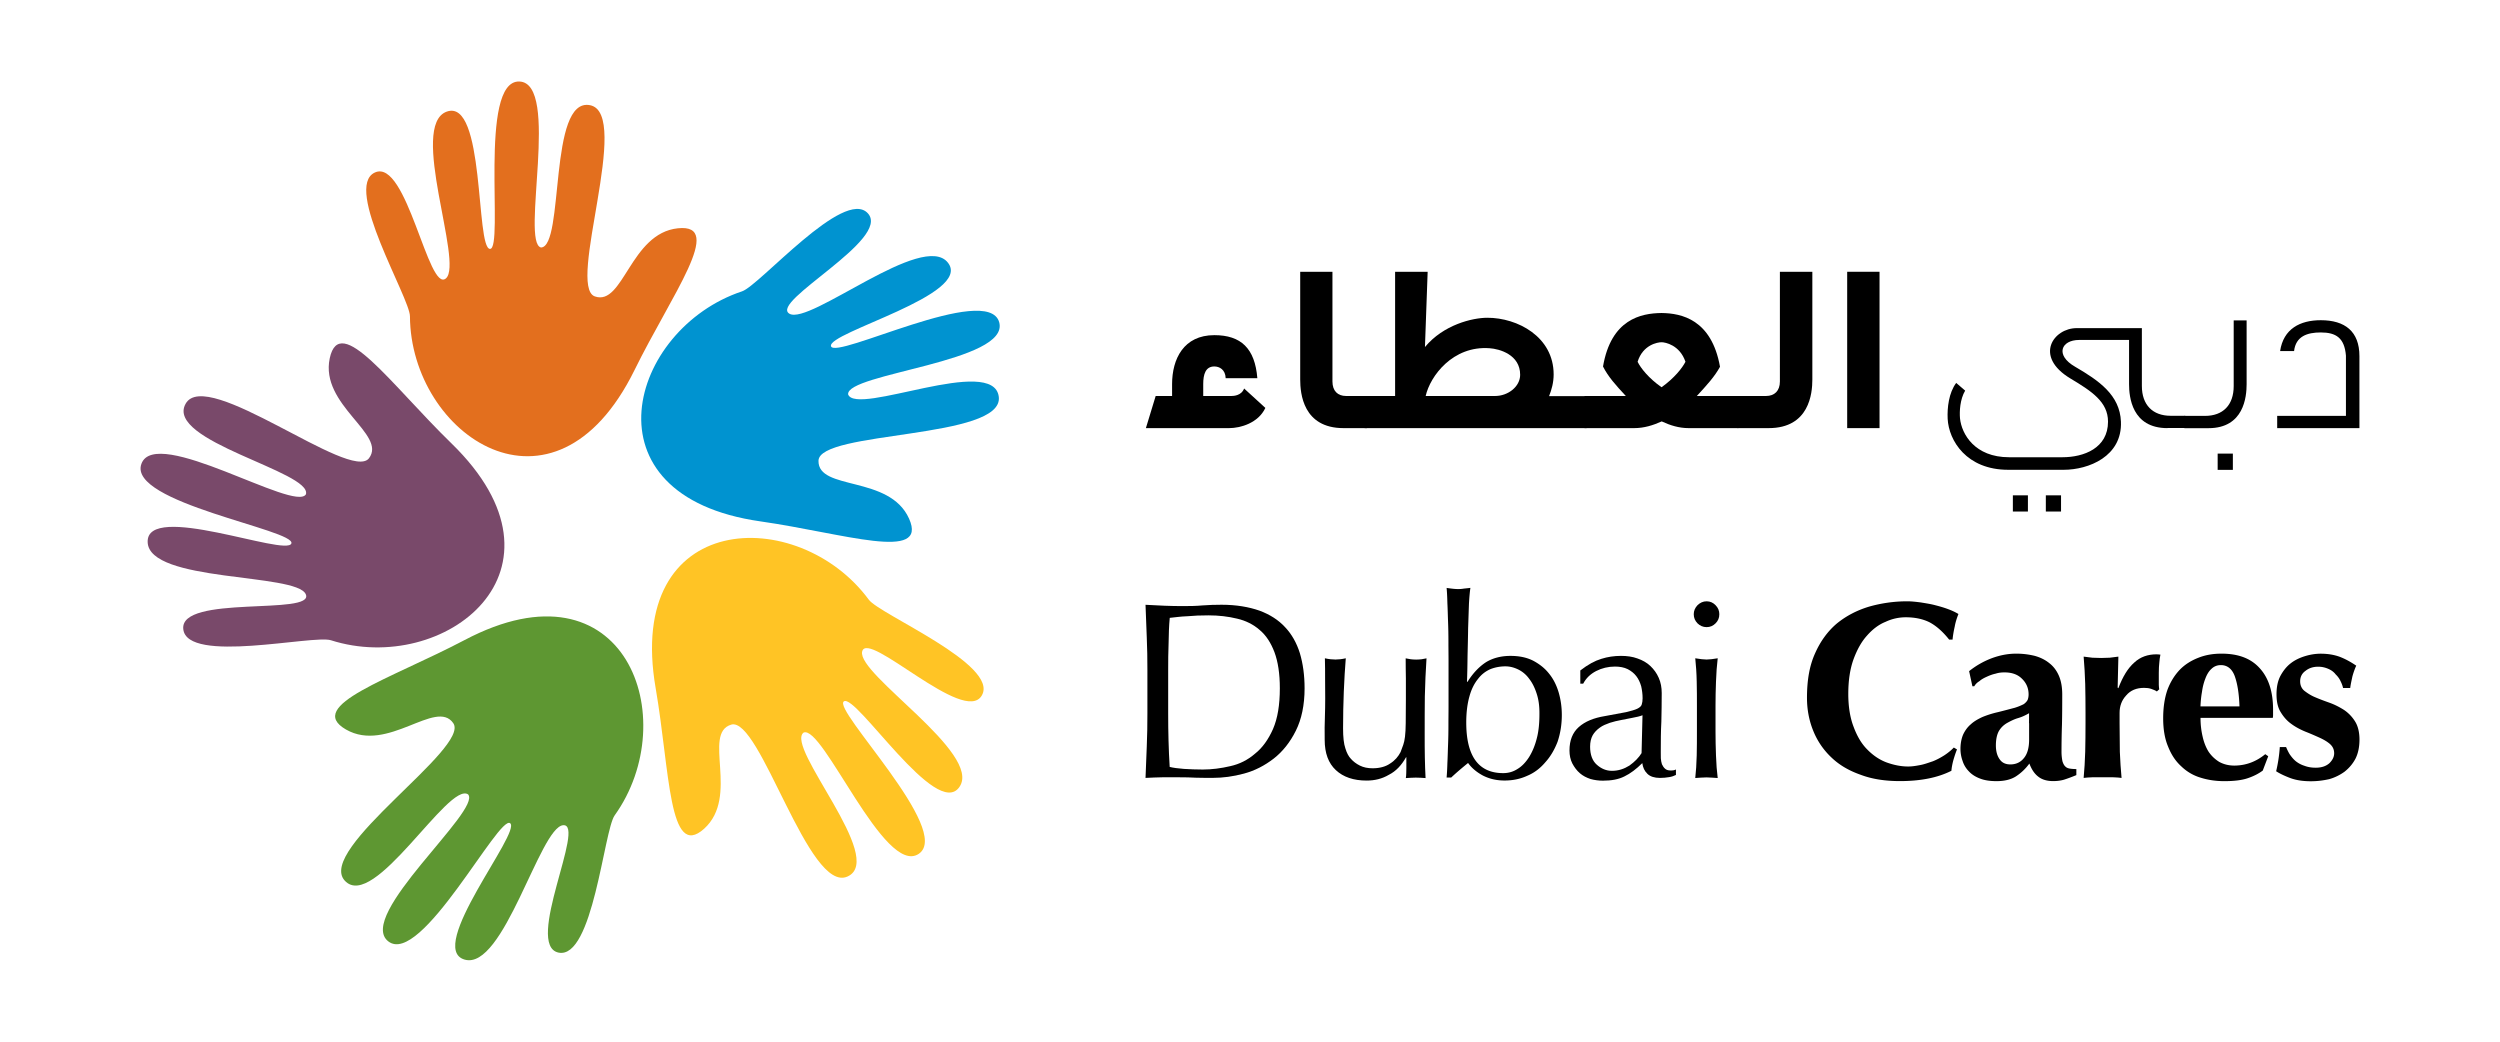
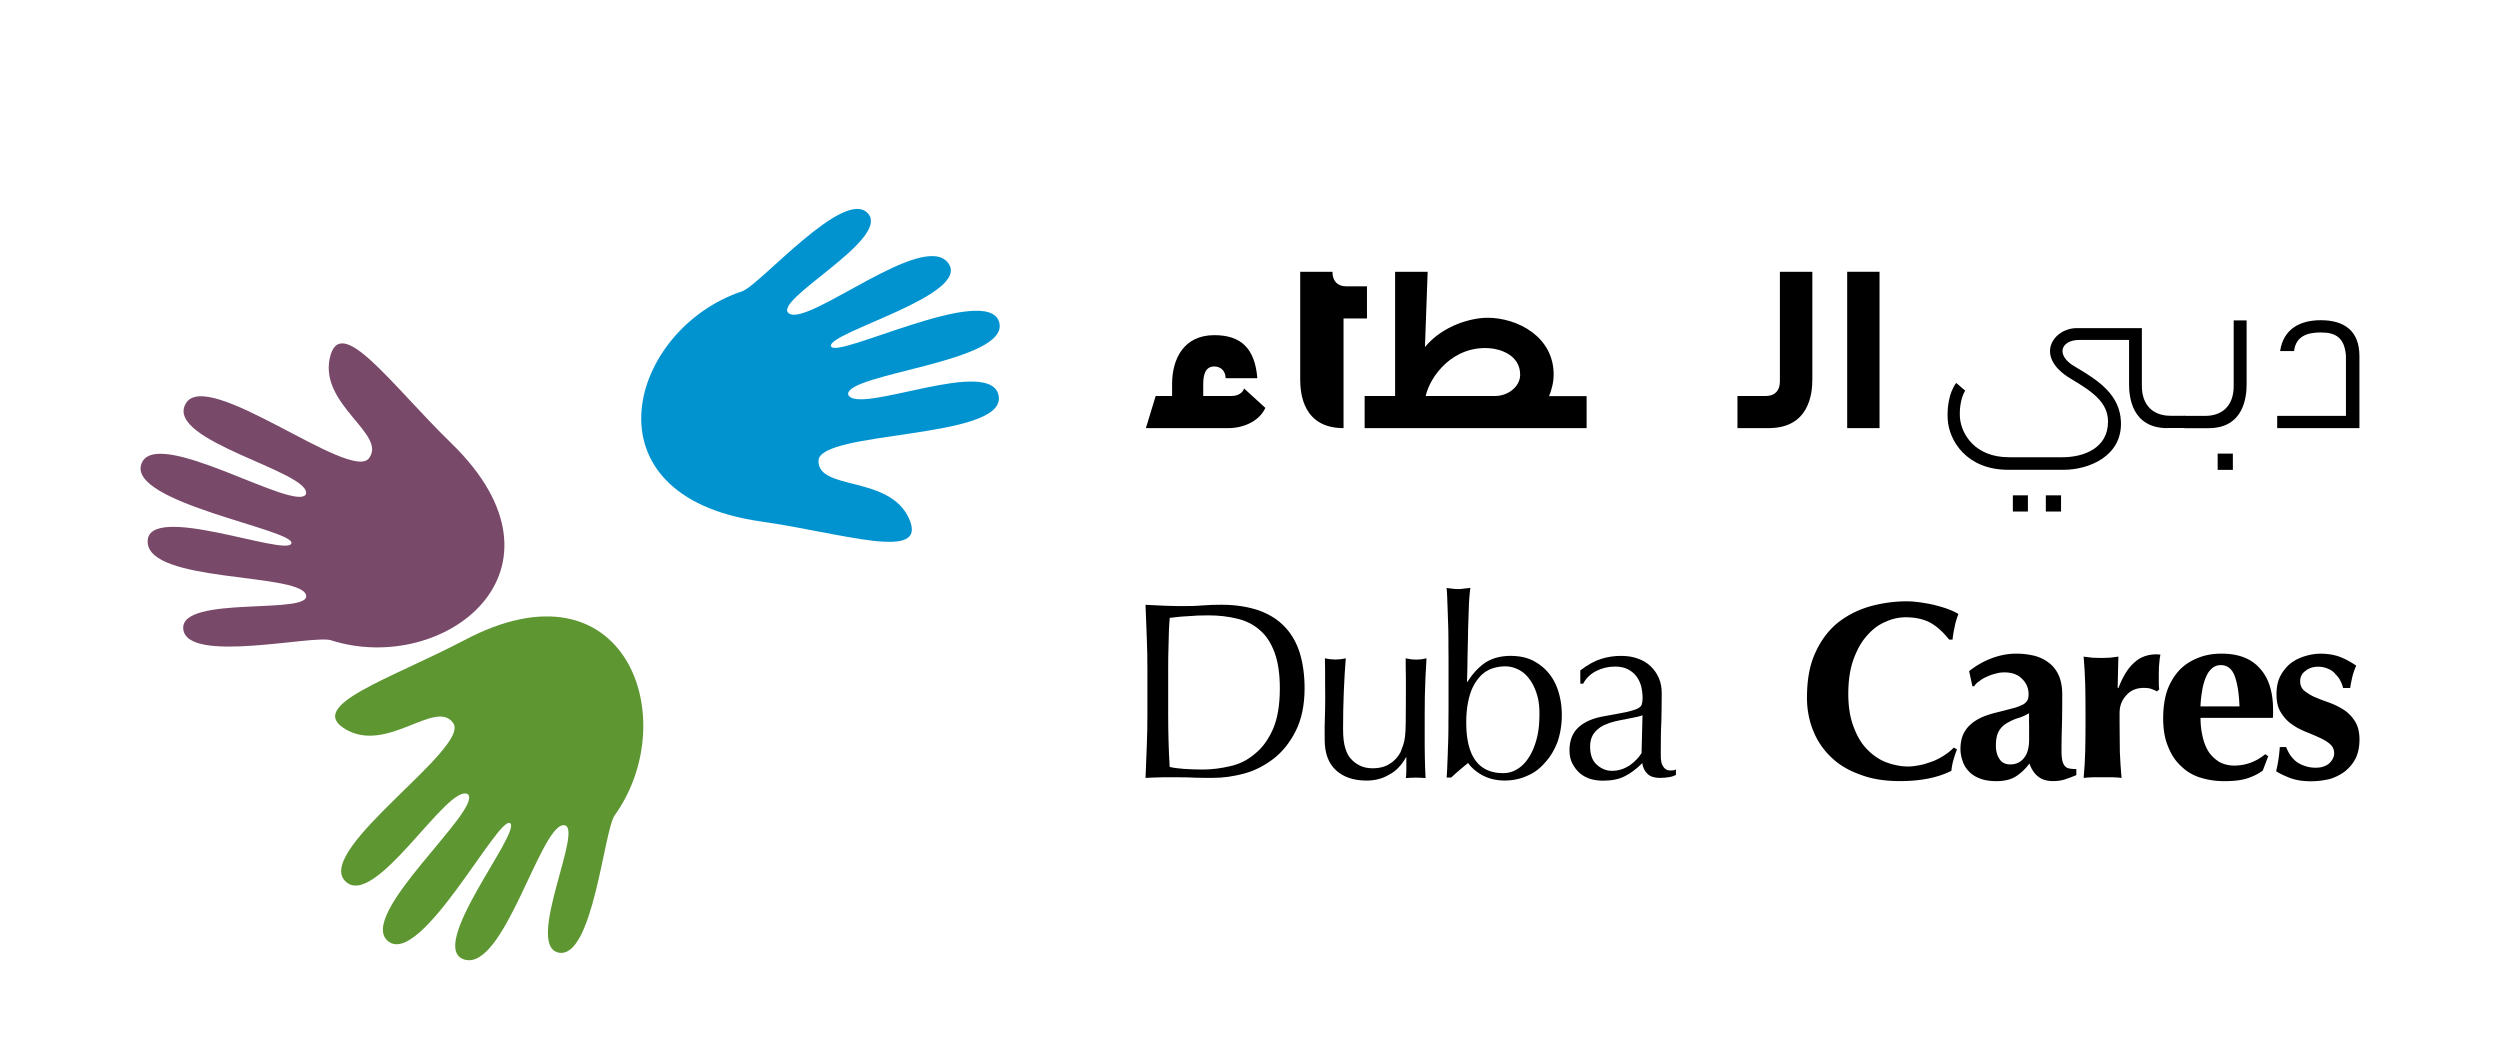
<svg xmlns="http://www.w3.org/2000/svg" data-bbox="26.987 15.649 426.033 168.715" viewBox="0 0 480 200" data-type="color">
  <g>
    <path d="M220.01 82.2l1.88-6.17h3.15v-2.27c0-4.85 2.23-9.41 8.11-9.41 5.12 0 7.8 2.54 8.26 8.27h-6.08c-.05-1.67-1.21-2.26-2.18-2.26-1.69 0-2.13 1.52-2.13 3.37v2.3h5.42c.4 0 1.92-.06 2.43-1.44l4.08 3.73c-1.36 2.91-4.79 3.88-6.96 3.88h-15.98z" fill="#000000" data-color="1" />
-     <path d="M257.96 82.2c-7.79 0-8.32-6.69-8.32-9.31V52.18h6.19v21.06c0 1.82 1.01 2.79 2.62 2.79h4.01v6.17h-4.5z" fill="#000000" data-color="1" />
+     <path d="M257.96 82.2c-7.79 0-8.32-6.69-8.32-9.31V52.18h6.19c0 1.82 1.01 2.79 2.62 2.79h4.01v6.17h-4.5z" fill="#000000" data-color="1" />
    <path d="M287.06 76.03c2.5 0 4.81-1.81 4.81-4.07 0-3.85-3.93-4.97-5.88-5.1-7.05-.52-11.41 5.36-12.26 9.17h13.33zm10.31.03h7.26v6.14h-42.62v-6.17h5.85V52.18h6.25l-.52 14.45c3.55-4.28 9.1-5.62 11.99-5.62 5.78 0 12.72 3.64 12.72 10.88 0 1.54-.39 2.95-.88 4.17h-.05z" fill="#000000" data-color="1" />
-     <path d="M314.42 69.46c.58 1.2 2.13 3.17 4.6 4.89 2.44-1.74 3.98-3.69 4.59-4.89-1.1-3.23-3.89-3.75-4.59-3.75-.74 0-3.58.46-4.6 3.75m4.63-9.36c3.78.05 9.57 1.22 11.19 10.32-1.03 1.9-2.57 3.57-4.45 5.61h7.97v6.17h-9.53c-1.88 0-3.57-.54-5.18-1.29-1.68.75-3.37 1.29-5.31 1.29h-9.51v-6.17h7.93c-1.9-2.04-3.4-3.7-4.38-5.66 1.55-9.1 7.32-10.22 11.19-10.27h.08z" fill="#000000" data-color="1" />
    <path d="M333.59 82.2v-6.17h5.48c1.63 0 2.67-.97 2.67-2.79V52.18h6.23v20.71c0 2.62-.57 9.31-8.38 9.31h-6z" fill="#000000" data-color="1" />
    <path d="M360.87 52.18V82.2h-6.21V52.18h6.21z" fill="#000000" data-color="1" />
    <path d="M395.72 98.21h-2.92V95.1h2.92v3.11zm-6.36 0h-2.89V95.1h2.89v3.11zm26.79-16.01c-6.85 0-7.37-6.02-7.37-8.44v-8.49h-9.58c-3.48 0-4.67 2.92-.77 5.15 4.53 2.64 8.59 5.4 8.79 10.54.27 6.67-6.21 9.24-10.99 9.24h-10.66c-7.99 0-11.41-5.6-11.62-9.79-.1-2.1.21-4.99 1.64-6.89.57.5 1.34 1.16 1.72 1.48-.99 1.66-1.11 3.98-.99 5.33.31 3.01 2.83 7.46 9.42 7.46H396c4.07 0 8.74-1.73 8.74-6.83 0-3.82-3.18-5.87-7.22-8.29-7.08-4.26-3.24-9.67 1.21-9.67h12.51v11.11c0 3.65 2.1 5.72 5.52 5.72h2.81v2.35h-3.42z" fill="#000000" data-color="1" />
    <path d="M428.71 90.22h-2.92v-3.13h2.92v3.13zm-9.31-8.02v-2.35h3.97c3.43 0 5.5-2.07 5.5-5.72V61.52h2.48v12.25c0 2.42-.52 8.44-7.32 8.44h-4.63z" fill="#000000" data-color="1" />
    <path d="M450.42 68.28c-.28-3.42-1.92-4.45-4.83-4.45-2.61 0-4.8.73-5.13 3.58h-2.68c.64-4.28 3.84-5.93 7.81-5.93 4.63 0 7.42 2.14 7.42 6.9V82.2h-15.79v-2.35h13.2V68.28z" fill="#000000" data-color="1" />
    <path d="M224.58 147.25c.68.17 1.59.29 2.74.38 1.16.07 2.37.12 3.61.12 1.74 0 3.51-.23 5.29-.65 1.77-.39 3.36-1.19 4.74-2.39 1.42-1.11 2.56-2.72 3.46-4.74.88-2.03 1.31-4.62 1.31-7.82 0-2.81-.36-5.12-1.03-6.92-.69-1.82-1.61-3.25-2.85-4.28-1.19-1.05-2.67-1.79-4.33-2.17-1.68-.41-3.5-.63-5.49-.63-1.46 0-2.84.05-4.07.17-1.26.04-2.38.21-3.37.31-.14 1.56-.2 3.18-.22 4.89-.07 1.7-.08 3.39-.08 5.15V137c0 3.47.08 6.88.29 10.25m-4.4-24.86c-.08-2.05-.17-4.14-.24-6.27 1.23.07 2.44.13 3.65.18 1.2.05 2.42.07 3.65.07s2.44-.02 3.64-.13c1.21-.09 2.41-.13 3.65-.13 2.84 0 5.24.42 7.28 1.13 2 .74 3.64 1.78 4.92 3.17 1.29 1.36 2.23 3.04 2.84 4.99.6 2 .91 4.26.91 6.77 0 3.19-.58 5.93-1.68 8.13-1.1 2.21-2.52 4-4.25 5.35-1.74 1.34-3.62 2.32-5.71 2.88-2.06.56-4.06.82-5.97.82-1.09 0-2.19 0-3.23-.03-1.06-.06-2.13-.08-3.22-.08h-3.26c-1.07 0-2.14.08-3.22.12.07-1.97.16-4 .24-6.06.09-2.1.12-4.17.12-6.31v-8.34c0-2.11-.03-4.19-.12-6.26" fill="#000000" data-color="1" />
    <path d="M254.38 137.68c.04-1.19.06-2.39.06-3.58 0-1.18 0-2.37-.02-3.69 0-1.35 0-2.64-.04-4.02.79.18 1.49.24 2.03.24.53 0 1.18-.06 1.98-.24-.15 1.93-.29 4.05-.38 6.38-.09 2.3-.14 4.68-.14 7.07 0 1.69.14 2.99.44 3.84.27.91.63 1.56 1.07 2.02.44.5 1.01.94 1.71 1.29.7.35 1.51.52 2.44.52 1.34 0 2.5-.3 3.37-.91.94-.59 1.57-1.35 2.01-2.2.21-.56.39-1.04.52-1.41.14-.39.25-.9.33-1.54.09-.66.12-1.53.14-2.62 0-1.08.03-2.58.03-4.5v-4.05c0-.73-.03-1.4-.03-2.03 0-.63-.01-1.26-.01-1.85.35.07.67.11 1 .18.3.03.66.06 1.02.06.35 0 .69-.03 1.02-.06.32-.07.64-.12.96-.18-.17 2.48-.26 4.93-.32 7.29-.03 2.34-.03 4.79-.03 7.42 0 1.45 0 2.86.03 4.28.04 1.38.06 2.74.14 4-.62-.04-1.25-.09-1.89-.09s-1.27.06-1.9.09c.04-.26.08-.6.08-.92.02-.31.02-.66.02-1.02v-2.06h-.06c-.87 1.54-1.93 2.68-3.28 3.36-1.31.78-2.74 1.12-4.28 1.12-2.51 0-4.49-.67-5.92-2.01-1.43-1.33-2.14-3.26-2.14-5.8-.02-1.69-.02-3.15.04-4.38" fill="#000000" data-color="1" />
    <path d="M295.04 133.18c-.36-1.12-.84-2.1-1.46-2.88a5.611 5.611 0 00-2.08-1.76c-.79-.38-1.59-.6-2.45-.6-1 0-1.95.17-2.88.53-.93.41-1.73 1.01-2.38 1.87-.69.84-1.27 1.95-1.65 3.34-.39 1.36-.62 3.06-.62 5.03 0 6.48 2.36 9.73 7.09 9.73.99 0 1.91-.25 2.77-.81.85-.51 1.57-1.29 2.19-2.25.64-1.02 1.14-2.22 1.49-3.6.37-1.39.51-2.95.51-4.67.02-1.49-.15-2.79-.53-3.93m4.01 9.25c-.59 1.53-1.39 2.88-2.37 3.95-.96 1.13-2.1 2.01-3.45 2.57-1.35.62-2.8.91-4.34.91-1.56 0-2.94-.32-4.2-.97-1.23-.67-2.16-1.47-2.82-2.4-1.14.93-2.25 1.86-3.23 2.79h-.89c.07-.78.12-1.71.15-2.79.06-1.11.08-2.28.13-3.52.05-1.25.07-2.5.07-3.79 0-1.31.02-2.49.02-3.61v-8.74c0-1.09-.02-2.29-.02-3.6 0-1.29-.02-2.55-.07-3.82s-.07-2.46-.13-3.58c-.03-1.16-.07-2.15-.15-2.95.92.14 1.66.22 2.2.22.33 0 .72-.02 1.1-.09.4-.04.8-.08 1.27-.14-.1.64-.2 1.67-.28 3.06-.05 1.42-.1 2.98-.16 4.71-.02 1.74-.07 3.51-.11 5.32-.02 1.83-.05 3.51-.11 4.94h.11c1.09-1.74 2.33-2.99 3.61-3.8 1.35-.8 2.92-1.17 4.64-1.17 1.68 0 3.13.3 4.36.93 1.22.65 2.26 1.47 3.05 2.49.82 1 1.43 2.23 1.83 3.58.41 1.4.61 2.84.61 4.35 0 1.87-.29 3.58-.82 5.15" fill="#000000" data-color="1" />
    <path d="M313.48 137.81c-.75.15-1.46.27-2.19.43-.75.12-1.49.33-2.2.54-.74.27-1.37.51-1.93.93-.56.4-1.04.89-1.36 1.45-.33.6-.5 1.33-.5 2.2 0 1.52.42 2.71 1.29 3.47.85.76 1.81 1.17 2.9 1.17 1.22 0 2.33-.36 3.36-1.01.99-.71 1.78-1.5 2.33-2.39l.18-7.27c-.53.21-1.17.35-1.88.48m-6.03-11.31c1.23-.39 2.47-.57 3.77-.57 1.14 0 2.21.14 3.16.49.99.34 1.83.82 2.5 1.46.66.63 1.21 1.37 1.6 2.27.39.87.57 1.86.57 2.92 0 1.86-.03 3.68-.07 5.46-.1 1.87-.11 3.77-.11 5.84 0 .34.01.78.01 1.22.04.44.1.81.21 1.14.15.33.34.63.59.85.25.23.58.35 1.05.35.2 0 .36 0 .56-.03.16 0 .31-.09.49-.16v1.05c-.36.18-.78.34-1.32.42-.53.09-1.13.15-1.76.15-1.04 0-1.87-.27-2.39-.78-.58-.56-.87-1.21-.99-2.06-1.15 1.14-2.3 2.01-3.43 2.55-1.12.57-2.5.82-4.13.82-.82 0-1.63-.11-2.38-.32-.78-.26-1.46-.61-2.03-1.1-.61-.52-1.08-1.17-1.47-1.9-.36-.71-.54-1.56-.54-2.47 0-1.96.6-3.44 1.78-4.5 1.23-1.09 2.88-1.76 5.01-2.11 1.74-.34 3.1-.57 4.09-.76.95-.23 1.71-.44 2.17-.67.45-.23.75-.49.83-.82.1-.28.16-.72.16-1.17 0-.83-.11-1.59-.27-2.31-.22-.75-.52-1.4-.94-1.94-.44-.58-1-1-1.64-1.34-.69-.34-1.51-.5-2.46-.5-1.3 0-2.51.3-3.61.86-1.13.59-1.94 1.38-2.49 2.43h-.55v-2.54c1.45-1.13 2.8-1.86 4.03-2.23" fill="#000000" data-color="1" />
-     <path d="M325.77 130.9c-.03-1.66-.14-3.13-.28-4.51.91.15 1.62.24 2.17.24.55 0 1.26-.09 2.14-.24-.16 1.38-.28 2.85-.33 4.51-.06 1.55-.09 3.09-.09 4.55v5.05c0 1.42.03 2.96.09 4.54.05 1.62.17 3.08.33 4.34-.72-.03-1.43-.12-2.14-.12-.72 0-1.43.08-2.17.12.14-1.26.24-2.72.28-4.34.04-1.58.04-3.12.04-4.54v-5.05c0-1.46 0-3-.04-4.55m.15-14.7c.49-.47 1.06-.75 1.75-.75s1.26.27 1.72.75c.5.51.72 1.08.72 1.73 0 .69-.22 1.25-.72 1.75-.46.47-1.03.73-1.72.73s-1.27-.26-1.75-.73c-.48-.5-.72-1.06-.72-1.75 0-.65.24-1.22.72-1.73" fill="#000000" data-color="1" />
    <path d="M375.05 145.93c-.19.71-.33 1.42-.38 2.06-2.64 1.34-5.94 1.98-9.88 1.98-2.8 0-5.32-.37-7.51-1.2-2.23-.78-4.1-1.85-5.63-3.32a14.34 14.34 0 01-3.5-5.12c-.8-1.95-1.21-4.09-1.21-6.35 0-3.39.49-6.22 1.57-8.57 1.03-2.33 2.46-4.26 4.18-5.71 1.8-1.46 3.85-2.52 6.15-3.22a26.82 26.82 0 017.3-1.03c.86 0 1.74.1 2.66.22.96.16 1.85.29 2.72.52.89.23 1.71.46 2.5.76.79.29 1.44.6 2 .94-.32.81-.57 1.59-.72 2.44-.18.78-.33 1.64-.41 2.48h-.65c-1.23-1.55-2.5-2.66-3.79-3.34-1.28-.63-2.8-.95-4.54-.95-1.26 0-2.59.26-3.88.87-1.32.53-2.5 1.43-3.57 2.65-1.07 1.18-1.91 2.71-2.59 4.56-.67 1.86-1 4.08-1 6.65 0 2.46.36 4.62 1.04 6.35.67 1.8 1.53 3.24 2.61 4.31 1.09 1.12 2.34 1.97 3.71 2.48 1.36.49 2.74.78 4.14.78.76 0 1.54-.13 2.37-.29.78-.15 1.57-.45 2.36-.71.76-.3 1.5-.7 2.21-1.15.7-.46 1.3-.95 1.82-1.49l.61.36c-.28.69-.49 1.36-.69 2.04" fill="#000000" data-color="1" />
    <path d="M389.57 138.85c.01-.73.01-1.35.01-1.91-.68.39-1.36.72-2.13.94-.77.23-1.45.58-2.08.93-.64.37-1.15.84-1.56 1.51-.38.66-.6 1.59-.6 2.8 0 1.2.28 2.08.78 2.74.46.63 1.14.91 2 .91 1.04 0 1.92-.38 2.58-1.19.68-.8 1.02-1.99 1.02-3.58v-3.15zm-7.13-12.48c1.58-.58 3.12-.87 4.68-.87 1.3 0 2.46.16 3.57.43 1.06.3 2 .76 2.77 1.39.81.62 1.41 1.43 1.84 2.41.44 1.01.65 2.21.65 3.63 0 2.05-.01 3.98-.05 5.72-.06 1.76-.09 3.52-.09 5.28 0 .73.09 1.34.18 1.8.14.44.3.76.51.96.22.25.52.39.91.45.35.06.79.09 1.25.09v1.16c-.89.37-1.68.66-2.37.88-.62.18-1.34.27-2.07.27-1.17 0-2.15-.27-2.88-.86-.74-.56-1.29-1.42-1.7-2.51a9.743 9.743 0 01-2.59 2.47c-.99.63-2.26.91-3.73.91-1.2 0-2.27-.15-3.13-.49-.86-.32-1.59-.77-2.14-1.36-.58-.59-1-1.27-1.24-2.05a6.81 6.81 0 01-.4-2.29c0-1.06.19-1.99.51-2.75.35-.75.84-1.44 1.47-1.97.61-.57 1.37-1 2.23-1.4.88-.36 1.85-.68 2.95-.93 1.38-.34 2.43-.63 3.21-.83.83-.25 1.37-.51 1.79-.72.37-.28.6-.54.74-.82.11-.28.18-.64.18-1.05 0-1.14-.4-2.15-1.25-2.98-.82-.84-1.95-1.24-3.39-1.24-.56 0-1.14.06-1.68.24-.61.13-1.16.34-1.68.58-.56.25-1.05.51-1.45.87-.47.28-.77.61-.98.97h-.36l-.63-2.9a15.94 15.94 0 014.37-2.49" fill="#000000" data-color="1" />
    <path d="M406.72 132.14c.86-2.27 1.86-3.88 3.05-4.92 1.17-1.1 2.63-1.59 4.27-1.59.17 0 .28.02.39.02.11 0 .25.04.37.04-.1.46-.17 1-.21 1.53-.06.54-.1 1.19-.1 1.93v2.36c0 .27.05.61.08.84l-.45.41c-.32-.22-.68-.35-1.1-.5-.41-.14-.85-.19-1.37-.19-1.44 0-2.6.47-3.43 1.46-.84.9-1.26 2.02-1.26 3.33v1.94c0 1.97.02 3.8.05 5.55.08 1.76.17 3.4.33 5.01-.41-.04-.96-.12-1.58-.12h-4.07c-.64 0-1.16.08-1.63.12.15-1.61.25-3.26.3-5.01.04-1.76.06-3.61.06-5.55v-1.97c0-1.96-.02-3.8-.06-5.52-.05-1.72-.15-3.44-.3-5.24.55.08 1.13.16 1.68.21.55.02 1.13.05 1.68.05s1.08-.03 1.65-.05c.56-.06 1.1-.13 1.66-.21l-.14 5.96.13.11z" fill="#000000" data-color="1" />
    <path d="M429.09 129.87c-.52-1.45-1.45-2.17-2.68-2.17-.73 0-1.33.25-1.82.73-.5.45-.87 1.08-1.16 1.85-.29.74-.52 1.59-.65 2.57-.17.93-.25 1.88-.29 2.78h7.49c-.08-2.42-.38-4.31-.89-5.76m-6.18 11.58c.25 1.1.63 2.07 1.16 2.91.54.79 1.23 1.43 2.02 1.92.82.45 1.78.71 2.89.71 2.22 0 4.22-.76 5.95-2.19l.57.4-1.05 2.75c-.82.61-1.79 1.1-2.9 1.47-1.12.38-2.61.56-4.48.56-1.57 0-3.07-.21-4.46-.64a9.011 9.011 0 01-3.76-2.16c-1.11-1-1.94-2.23-2.57-3.82-.64-1.5-.95-3.32-.95-5.45 0-2.1.28-3.91.82-5.47.58-1.54 1.39-2.82 2.37-3.85.98-1.01 2.2-1.77 3.57-2.3 1.38-.55 2.85-.79 4.43-.79 3.26 0 5.66.92 7.35 2.8 1.71 1.87 2.56 4.54 2.56 7.95v.99c0 .3-.03.5-.06.59H422.5c0 1.28.14 2.49.41 3.62" fill="#000000" data-color="1" />
    <path d="M439.66 144.88c.35.49.69.91 1.14 1.28.47.37 1.01.67 1.65.87.63.24 1.32.37 2.17.37 1.15 0 2-.31 2.63-.87.6-.6.91-1.22.91-1.9 0-.75-.29-1.32-.82-1.79-.53-.46-1.22-.86-2.02-1.22-.82-.37-1.75-.78-2.7-1.15-.96-.4-1.86-.87-2.66-1.46-.85-.6-1.5-1.35-2.05-2.25-.58-.92-.82-2.05-.82-3.49 0-1.34.24-2.52.74-3.48.53-.98 1.16-1.79 1.98-2.43.79-.62 1.72-1.06 2.75-1.38 1.02-.31 2.02-.47 3.01-.47 1.35 0 2.56.2 3.61.58 1.02.38 2.12.97 3.22 1.72-.3.64-.54 1.35-.74 2.07-.16.78-.33 1.49-.42 2.22h-1.37c-.09-.42-.25-.85-.47-1.29-.22-.49-.54-.93-.94-1.31-.37-.49-.84-.82-1.38-1.06-.59-.26-1.22-.43-1.99-.43-.99 0-1.78.27-2.44.8-.69.49-1.02 1.17-1.02 2.01 0 .73.27 1.39.84 1.84.59.45 1.27.9 2.09 1.23.85.37 1.79.71 2.77 1.06.99.36 1.9.84 2.74 1.37a7.32 7.32 0 012.11 2.21c.56.89.84 2.09.84 3.47 0 1.39-.25 2.63-.77 3.67-.53.99-1.21 1.79-2.09 2.49a9.37 9.37 0 01-2.96 1.44c-1.13.25-2.28.4-3.51.4-1.47 0-2.75-.18-3.92-.6-1.16-.44-2.06-.87-2.75-1.32.36-1.52.6-3.08.7-4.64h1.21c.2.47.44.99.73 1.44" fill="#000000" data-color="1" />
-     <path d="M130.16 43.83c-9.16.95-10.47 15.02-15.95 13.08-5.47-1.92 7.14-35.08-.91-36.71-8.06-1.62-4.9 27.14-9.42 27.32-3.98-.87 3.76-31.61-4.17-31.87-7.95-.25-2.88 32.25-5.64 32.14-2.77-.15-.91-28.99-8.29-26.36-7.34 2.63 3.24 29.02-.15 32.01-3.38 3-7.51-23.11-13.65-20.32-6.15 2.78 6.73 24.08 6.73 27.61.13 22.78 27.64 41.7 43.09 10.38 7.12-14.5 17.48-28.24 8.36-27.28" fill="#e36f1e" data-color="2" />
    <path d="M174.54 99.58c-3.76-8.42-17.51-5.29-17.39-11.12.12-5.81 35.57-4.09 34.62-12.26-.97-8.18-27.35 3.76-28.93-.47-.43-4.05 31.18-6.23 29-13.88-2.22-7.61-31.54 7.31-32.29 4.62-.74-2.64 27.26-9.87 22.46-16.02-4.76-6.17-26.56 12.08-30.45 9.78-3.88-2.3 19.62-14.29 15.07-19.27-4.56-5.01-20.78 13.86-24.16 14.98-21.62 7.19-31.03 39.24 3.55 44.17 15.95 2.28 32.25 7.83 28.52-.53" fill="#0093d0" data-color="3" />
-     <path d="M135.19 159.12c6.86-6.2-.39-18.31 5.2-19.99 5.55-1.66 14.88 32.61 22.36 29.15 7.46-3.44-12.03-24.82-8.47-27.62 3.68-1.66 15.54 27.69 22.12 23.28 6.58-4.46-16.67-27.74-14.37-29.28 2.32-1.54 17.81 22.88 22.19 16.42 4.42-6.45-19.66-21.57-18.69-25.97.98-4.38 19.67 14.26 22.99 8.4 3.35-5.9-19.6-15.51-21.71-18.37-13.5-18.34-46.88-17.4-40.92 17 2.74 15.88 2.48 33.1 9.3 26.98" fill="#ffc425" data-color="4" />
    <path d="M66.42 140.06c8.01 4.62 17.3-6 20.61-1.21 3.3 4.76-26.41 24.21-20.83 30.24 5.57 6.04 19.9-19.1 23.67-16.57 2.72 3-21.58 23.34-15.32 28.22 6.27 4.9 21.25-24.41 23.4-22.68 2.19 1.72-16.24 24-8.75 26.18 7.5 2.19 14.43-25.37 18.91-25.8 4.51-.43-7.49 23.06-.87 24.46 6.61 1.36 8.7-23.44 10.77-26.34 13.28-18.53 2.09-49.97-28.81-33.67-14.28 7.51-30.73 12.58-22.78 17.17" fill="#5e9732" data-color="5" />
    <path d="M63.31 68.79c-1.92 9.01 11.05 14.58 7.53 19.2-3.55 4.62-31.21-17.65-35.2-10.47-4.04 7.18 24.31 13.04 23.1 17.38-2.04 3.55-28.89-13.32-31.59-5.84-2.73 7.47 29.78 12.68 28.79 15.29-.96 2.58-27.83-8.1-27.59-.28.2 7.8 28.58 5.9 30.36 10.03 1.8 4.15-24.26 0-23.52 6.7.72 6.73 24.97 1.04 28.35 2.13 21.72 6.93 48.19-13.42 23.14-37.8-11.56-11.24-21.44-25.34-23.37-16.34" fill="#79496a" data-color="6" />
  </g>
</svg>